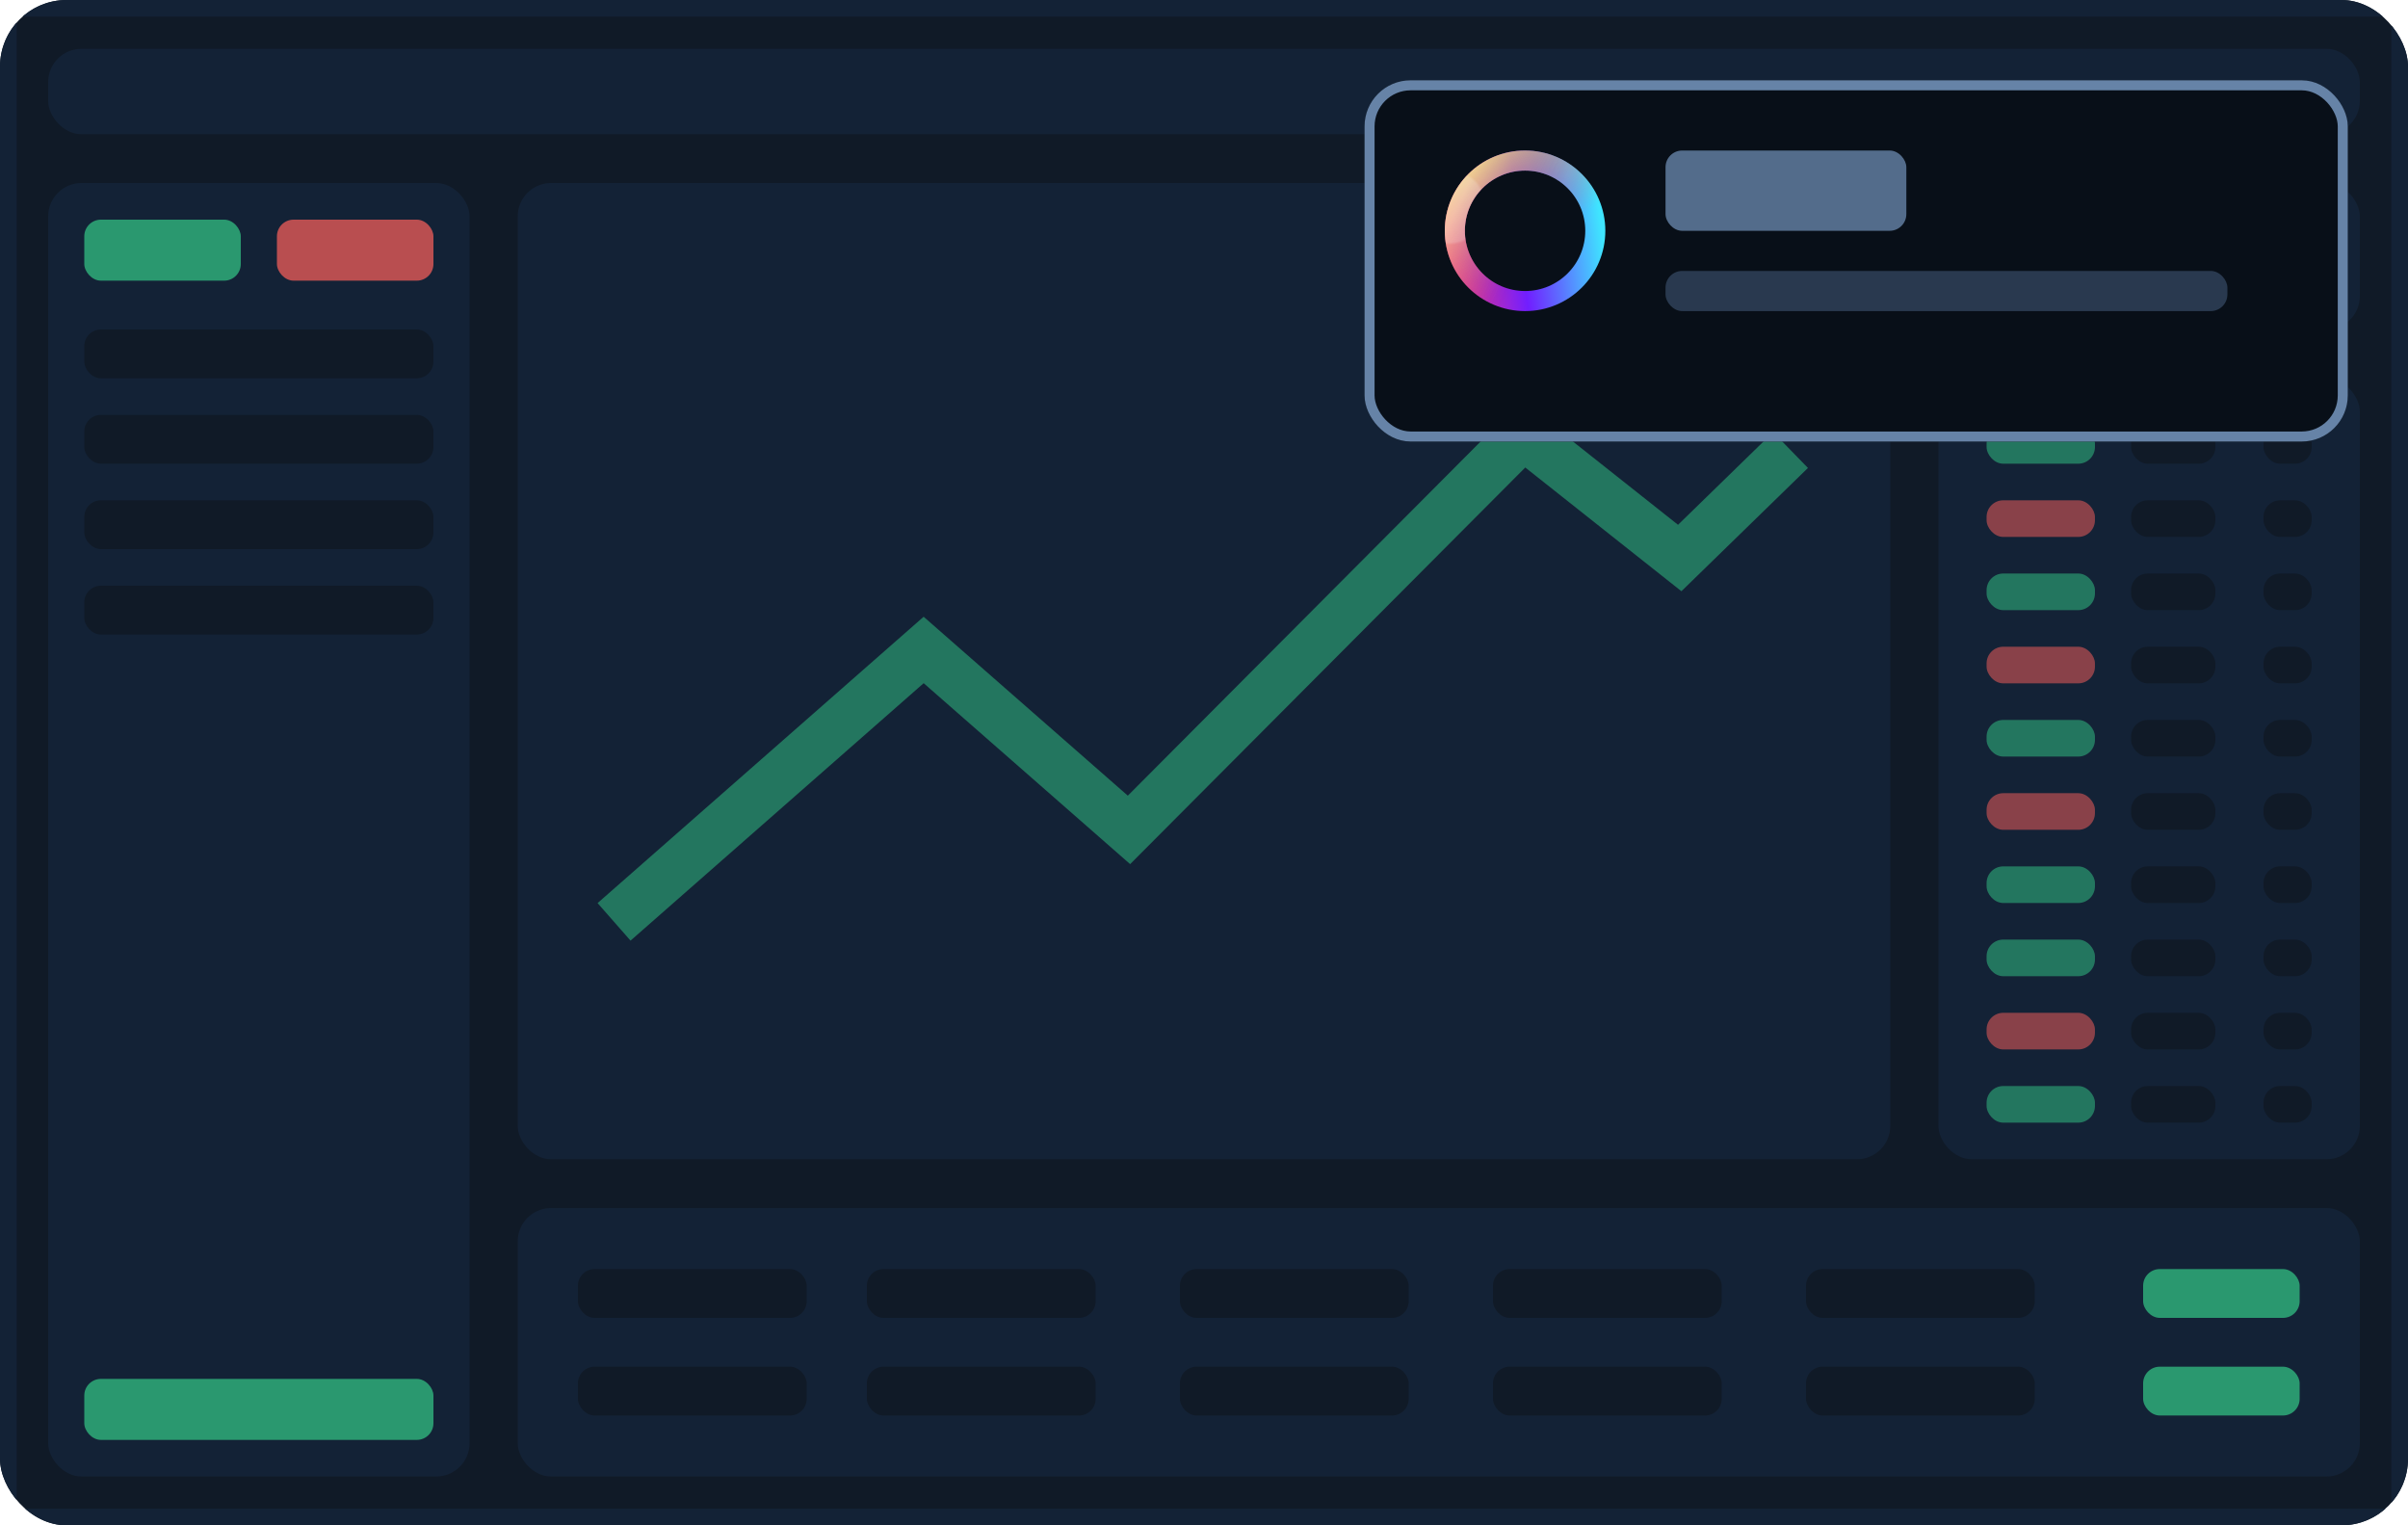
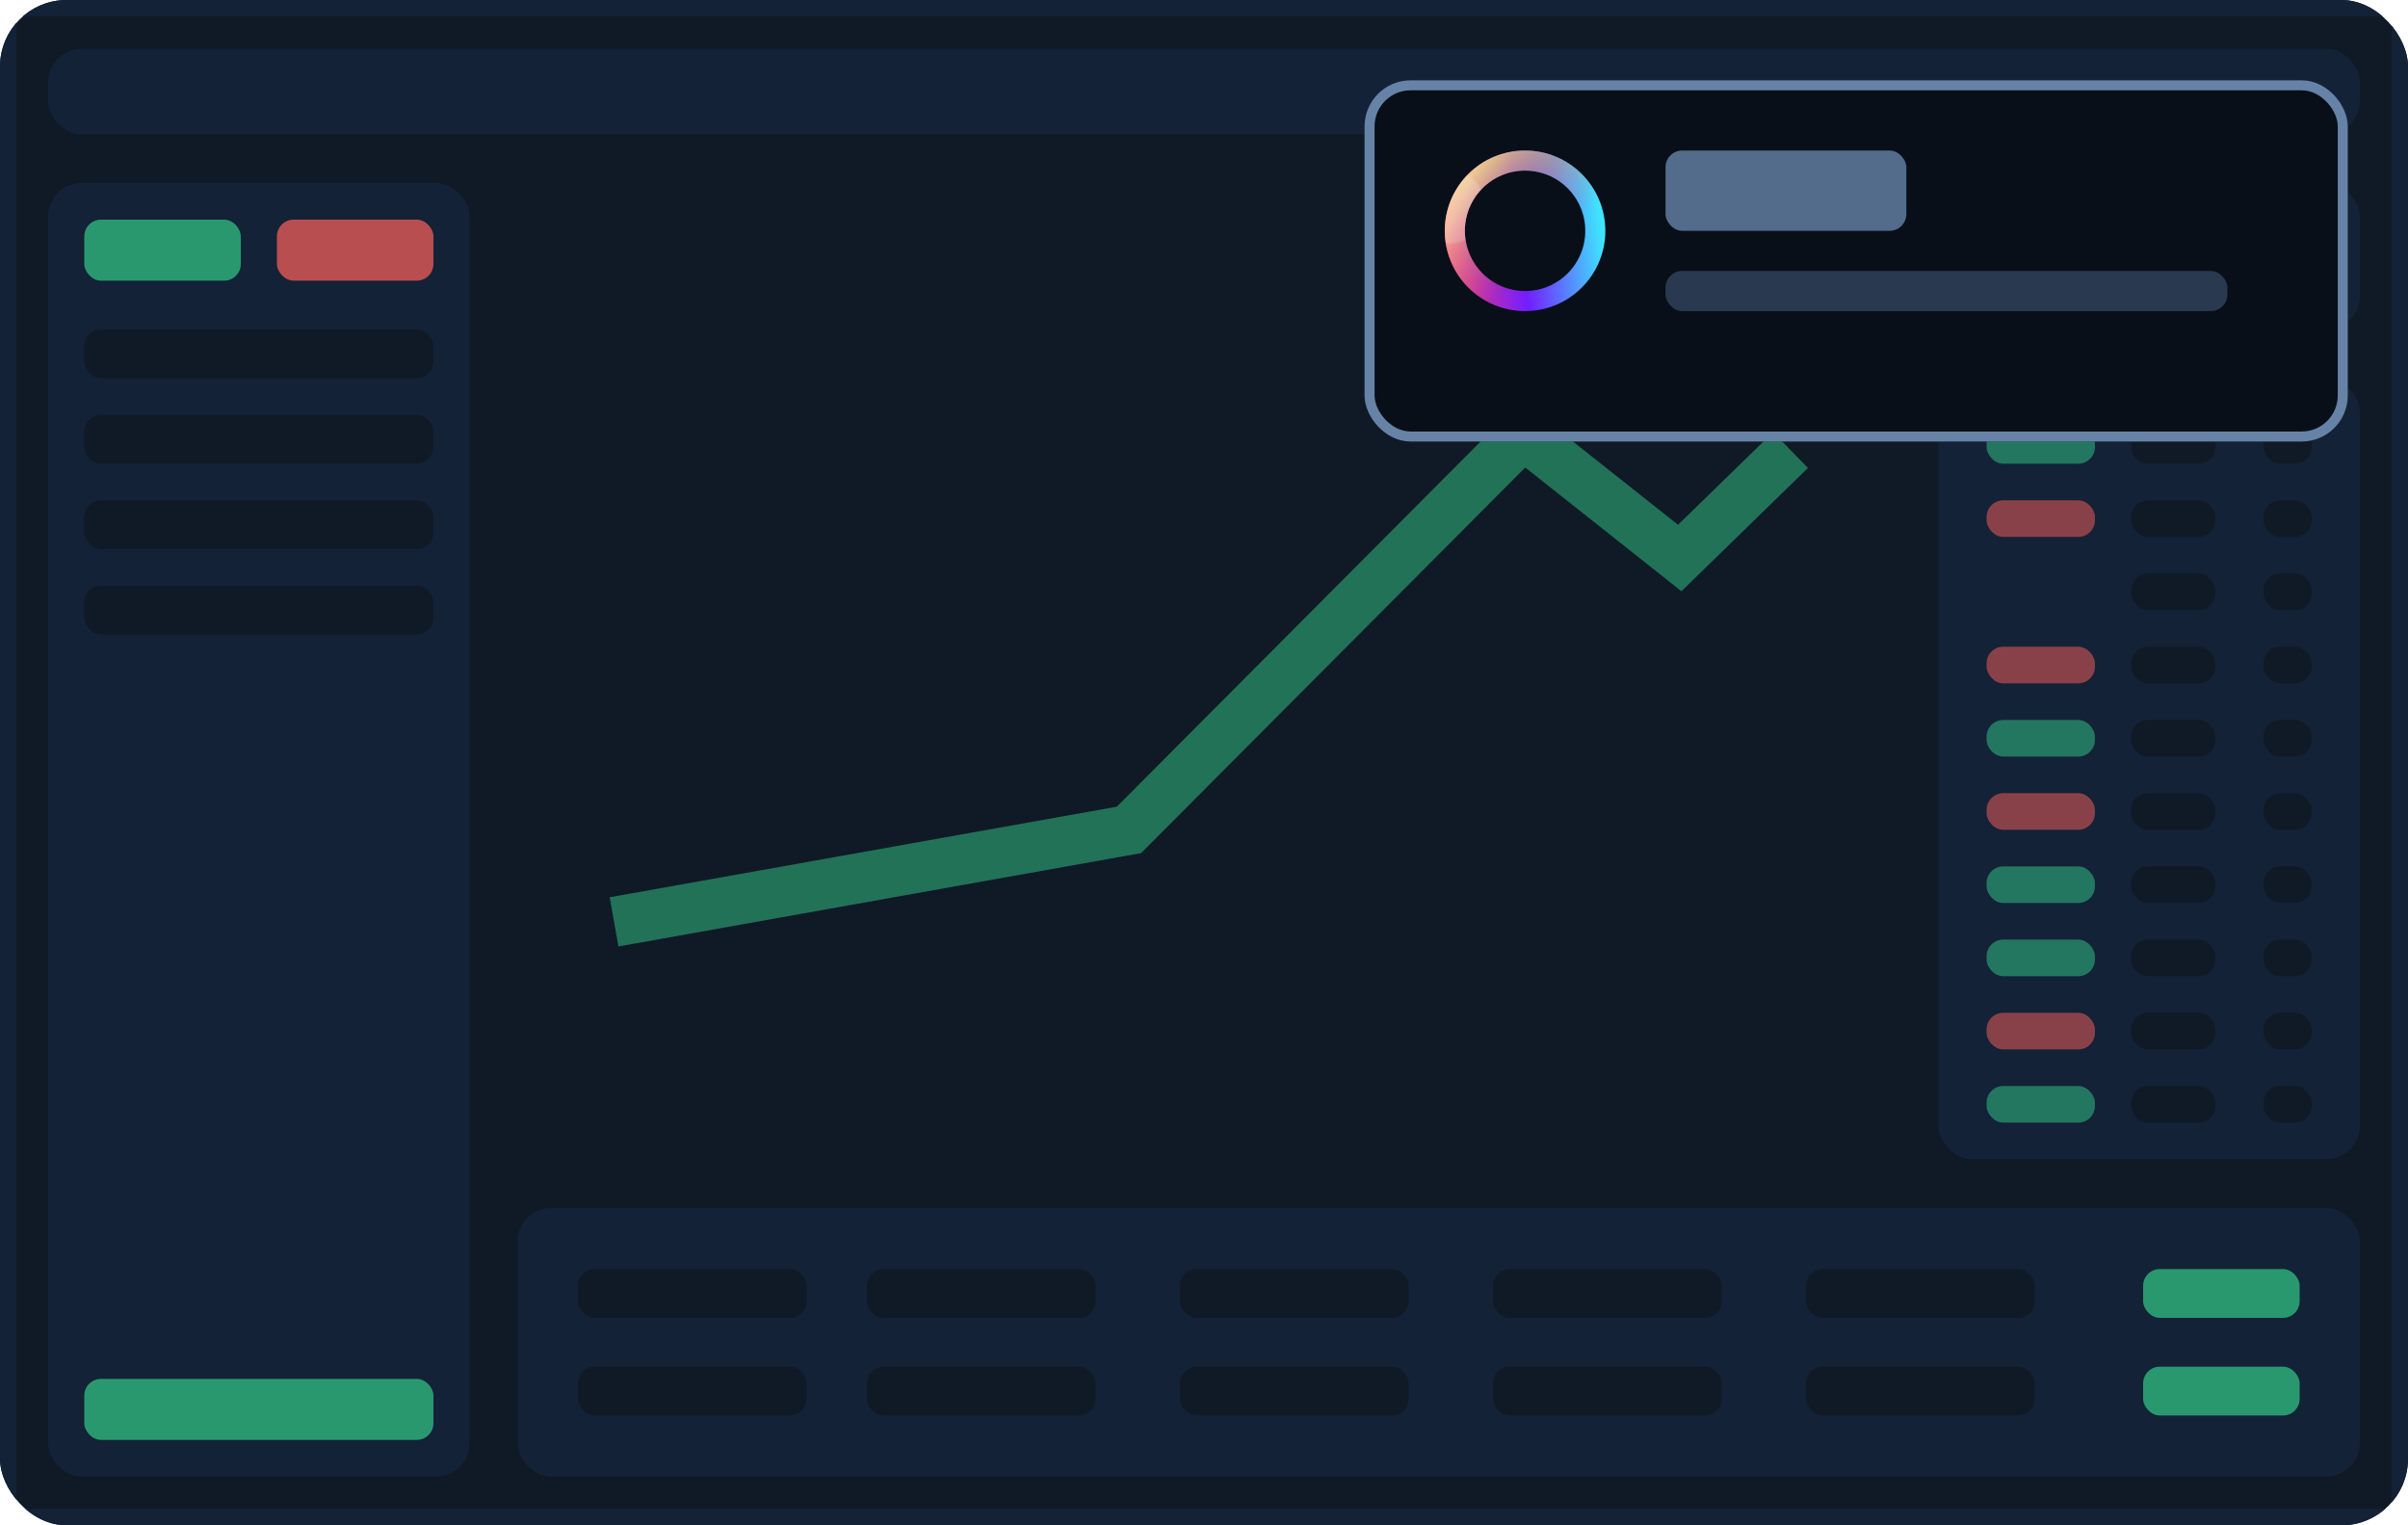
<svg xmlns="http://www.w3.org/2000/svg" width="120" height="76" viewBox="0 0 120 76" fill="none">
  <g clip-path="url(#clip0_163_7724)">
    <rect x="0.415" y="0.415" width="119.17" height="75.17" rx="2.904" fill="#101A27" stroke="#101A27" stroke-width="0.83" />
    <rect x="2.399" y="2.432" width="115.2" height="4.256" rx="1.66" fill="#132236" />
    <rect x="2.4" y="9.12" width="21" height="64.448" rx="1.66" fill="#132236" />
    <rect opacity="0.7" x="4.2" y="10.944" width="7.8" height="3.04" rx="0.83" fill="#34CB88" />
    <rect opacity="0.7" x="4.2" y="68.704" width="17.4" height="3.04" rx="0.83" fill="#34CB88" />
    <rect opacity="0.7" x="13.8" y="10.944" width="7.8" height="3.04" rx="0.83" fill="#FF615C" />
    <rect x="4.2" y="16.416" width="17.4" height="2.432" rx="0.83" fill="#101A27" />
    <rect x="4.2" y="20.671" width="17.4" height="2.432" rx="0.83" fill="#101A27" />
    <rect x="4.2" y="24.927" width="17.4" height="2.432" rx="0.83" fill="#101A27" />
    <rect x="4.2" y="29.184" width="17.4" height="2.432" rx="0.83" fill="#101A27" />
-     <rect x="25.8" y="9.12" width="68.4" height="48.64" rx="1.66" fill="#132236" />
-     <path opacity="0.5" d="M30.601 45.932L46.029 32.385L56.261 41.35L75.912 21.628L83.707 27.803L89.229 22.424" stroke="#34CB88" stroke-width="2.489" />
+     <path opacity="0.5" d="M30.601 45.932L56.261 41.35L75.912 21.628L83.707 27.803L89.229 22.424" stroke="#34CB88" stroke-width="2.489" />
    <rect x="25.8" y="60.192" width="91.8" height="13.376" rx="1.66" fill="#132236" />
    <rect x="28.8" y="63.232" width="11.4" height="2.432" rx="0.83" fill="#101A27" />
    <rect x="28.8" y="68.096" width="11.4" height="2.432" rx="0.83" fill="#101A27" />
    <rect x="43.2" y="63.232" width="11.4" height="2.432" rx="0.83" fill="#101A27" />
    <rect x="43.2" y="68.096" width="11.4" height="2.432" rx="0.83" fill="#101A27" />
    <rect x="58.8" y="63.232" width="11.4" height="2.432" rx="0.83" fill="#101A27" />
    <rect x="58.8" y="68.096" width="11.4" height="2.432" rx="0.83" fill="#101A27" />
    <rect x="74.4" y="63.232" width="11.4" height="2.432" rx="0.83" fill="#101A27" />
    <rect x="74.4" y="68.096" width="11.4" height="2.432" rx="0.83" fill="#101A27" />
    <rect x="90" y="63.232" width="11.4" height="2.432" rx="0.83" fill="#101A27" />
    <rect x="90" y="68.096" width="11.4" height="2.432" rx="0.83" fill="#101A27" />
    <rect opacity="0.7" x="106.8" y="63.232" width="7.8" height="2.432" rx="0.83" fill="#34CB88" />
    <rect opacity="0.7" x="106.8" y="68.096" width="7.8" height="2.432" rx="0.83" fill="#34CB88" />
    <rect x="96.6" y="9.12" width="21" height="7.296" rx="1.66" fill="#132236" />
    <rect x="98.999" y="11.551" width="3.6" height="2.432" rx="0.83" fill="#101A27" />
-     <rect x="108" y="11.551" width="7.8" height="2.432" rx="0.83" fill="#101A27" />
    <rect x="96.6" y="18.848" width="21" height="38.912" rx="1.66" fill="#132236" />
    <rect opacity="0.5" x="98.999" y="21.28" width="5.4" height="1.824" rx="0.83" fill="#34CB88" />
    <rect x="106.201" y="21.28" width="4.2" height="1.824" rx="0.83" fill="#101A27" />
    <rect x="112.8" y="21.28" width="2.4" height="1.824" rx="0.83" fill="#101A27" />
    <rect opacity="0.5" x="98.999" y="24.928" width="5.4" height="1.824" rx="0.83" fill="#FF615C" />
-     <rect opacity="0.5" x="98.999" y="28.576" width="5.4" height="1.824" rx="0.83" fill="#34CB88" />
    <rect opacity="0.5" x="98.999" y="32.224" width="5.4" height="1.824" rx="0.83" fill="#FF615C" />
    <rect opacity="0.5" x="98.999" y="35.872" width="5.4" height="1.824" rx="0.83" fill="#34CB88" />
    <rect opacity="0.5" x="98.999" y="39.521" width="5.4" height="1.824" rx="0.83" fill="#FF615C" />
    <rect opacity="0.5" x="98.999" y="43.168" width="5.4" height="1.824" rx="0.83" fill="#34CB88" />
    <rect opacity="0.5" x="98.999" y="46.816" width="5.4" height="1.824" rx="0.83" fill="#34CB88" />
    <rect opacity="0.5" x="98.999" y="50.464" width="5.4" height="1.824" rx="0.83" fill="#FF615C" />
    <rect opacity="0.5" x="98.999" y="54.112" width="5.4" height="1.824" rx="0.83" fill="#34CB88" />
    <rect x="106.201" y="24.928" width="4.2" height="1.824" rx="0.83" fill="#101A27" />
    <rect x="106.201" y="28.576" width="4.2" height="1.824" rx="0.83" fill="#101A27" />
    <rect x="106.201" y="32.224" width="4.2" height="1.824" rx="0.83" fill="#101A27" />
    <rect x="106.201" y="35.872" width="4.2" height="1.824" rx="0.83" fill="#101A27" />
    <rect x="106.201" y="39.521" width="4.2" height="1.824" rx="0.83" fill="#101A27" />
    <rect x="106.201" y="43.168" width="4.2" height="1.824" rx="0.83" fill="#101A27" />
    <rect x="106.201" y="46.816" width="4.2" height="1.824" rx="0.83" fill="#101A27" />
    <rect x="106.201" y="50.464" width="4.2" height="1.824" rx="0.83" fill="#101A27" />
    <rect x="106.201" y="54.112" width="4.2" height="1.824" rx="0.83" fill="#101A27" />
    <rect x="112.8" y="24.928" width="2.4" height="1.824" rx="0.83" fill="#101A27" />
    <rect x="112.8" y="28.576" width="2.4" height="1.824" rx="0.83" fill="#101A27" />
    <rect x="112.8" y="32.224" width="2.4" height="1.824" rx="0.83" fill="#101A27" />
    <rect x="112.8" y="35.872" width="2.4" height="1.824" rx="0.83" fill="#101A27" />
    <rect x="112.8" y="39.521" width="2.4" height="1.824" rx="0.83" fill="#101A27" />
    <rect x="112.8" y="43.168" width="2.4" height="1.824" rx="0.83" fill="#101A27" />
    <rect x="112.8" y="46.816" width="2.4" height="1.824" rx="0.83" fill="#101A27" />
    <rect x="112.8" y="50.464" width="2.4" height="1.824" rx="0.83" fill="#101A27" />
    <rect x="112.8" y="54.112" width="2.4" height="1.824" rx="0.83" fill="#101A27" />
    <rect x="0.415" y="0.415" width="119.17" height="75.17" stroke="#132236" stroke-width="0.83" />
    <g filter="url(#filter0_d_163_7724)">
      <rect x="68" y="3" width="49" height="18" rx="2.297" fill="#080F18" />
      <rect x="68.25" y="3.25" width="48.5" height="17.5" rx="2.047" stroke="#6683A7" stroke-width="0.5" />
    </g>
    <rect opacity="0.8" x="83" y="7.5" width="12" height="4" rx="0.83" fill="#6683A7" />
    <rect opacity="0.5" x="83" y="13.5" width="28" height="2" rx="0.83" fill="#4B6586" />
    <circle cx="76" cy="11.5" r="3.5" stroke="url(#paint0_linear_163_7724)" />
    <circle cx="76" cy="11.5" r="3.5" stroke="url(#paint1_linear_163_7724)" />
    <circle cx="76" cy="11.5" r="3.5" stroke="url(#paint2_angular_163_7724)" stroke-opacity="0.2" />
    <circle cx="76" cy="11.5" r="3.5" stroke="url(#paint3_linear_163_7724)" stroke-opacity="0.2" />
  </g>
  <defs>
    <filter id="filter0_d_163_7724" x="58" y="-6" width="69" height="38" filterUnits="userSpaceOnUse" color-interpolation-filters="sRGB">
      <feFlood flood-opacity="0" result="BackgroundImageFix" />
      <feColorMatrix in="SourceAlpha" type="matrix" values="0 0 0 0 0 0 0 0 0 0 0 0 0 0 0 0 0 0 127 0" result="hardAlpha" />
      <feOffset dy="1" />
      <feGaussianBlur stdDeviation="5" />
      <feComposite in2="hardAlpha" operator="out" />
      <feColorMatrix type="matrix" values="0 0 0 0 0 0 0 0 0 0 0 0 0 0 0 0 0 0 0.2 0" />
      <feBlend mode="normal" in2="BackgroundImageFix" result="effect1_dropShadow_163_7724" />
      <feBlend mode="normal" in="SourceGraphic" in2="effect1_dropShadow_163_7724" result="shape" />
    </filter>
    <linearGradient id="paint0_linear_163_7724" x1="71.867" y1="11.5" x2="79.867" y2="10.569" gradientUnits="userSpaceOnUse">
      <stop stop-color="#FF387E" />
      <stop offset="0.474" stop-color="#711EFF" />
      <stop offset="0.979" stop-color="#3FE5FF" />
    </linearGradient>
    <linearGradient id="paint1_linear_163_7724" x1="72.496" y1="7.868" x2="76.847" y2="12.678" gradientUnits="userSpaceOnUse">
      <stop stop-color="#F6F063" />
      <stop offset="1" stop-color="#E07774" stop-opacity="0" />
    </linearGradient>
    <radialGradient id="paint2_angular_163_7724" cx="0" cy="0" r="1" gradientUnits="userSpaceOnUse" gradientTransform="translate(72.211 10.312) rotate(59.429) scale(1.895 1.892)">
      <stop offset="0.926" stop-color="white" />
      <stop offset="1" stop-color="white" stop-opacity="0" />
    </radialGradient>
    <linearGradient id="paint3_linear_163_7724" x1="72.916" y1="9.722" x2="76.786" y2="11.5" gradientUnits="userSpaceOnUse">
      <stop stop-color="white" />
      <stop offset="1" stop-opacity="0" />
    </linearGradient>
    <clipPath id="clip0_163_7724">
      <rect width="120" height="76" rx="3.32" fill="white" />
    </clipPath>
  </defs>
</svg>